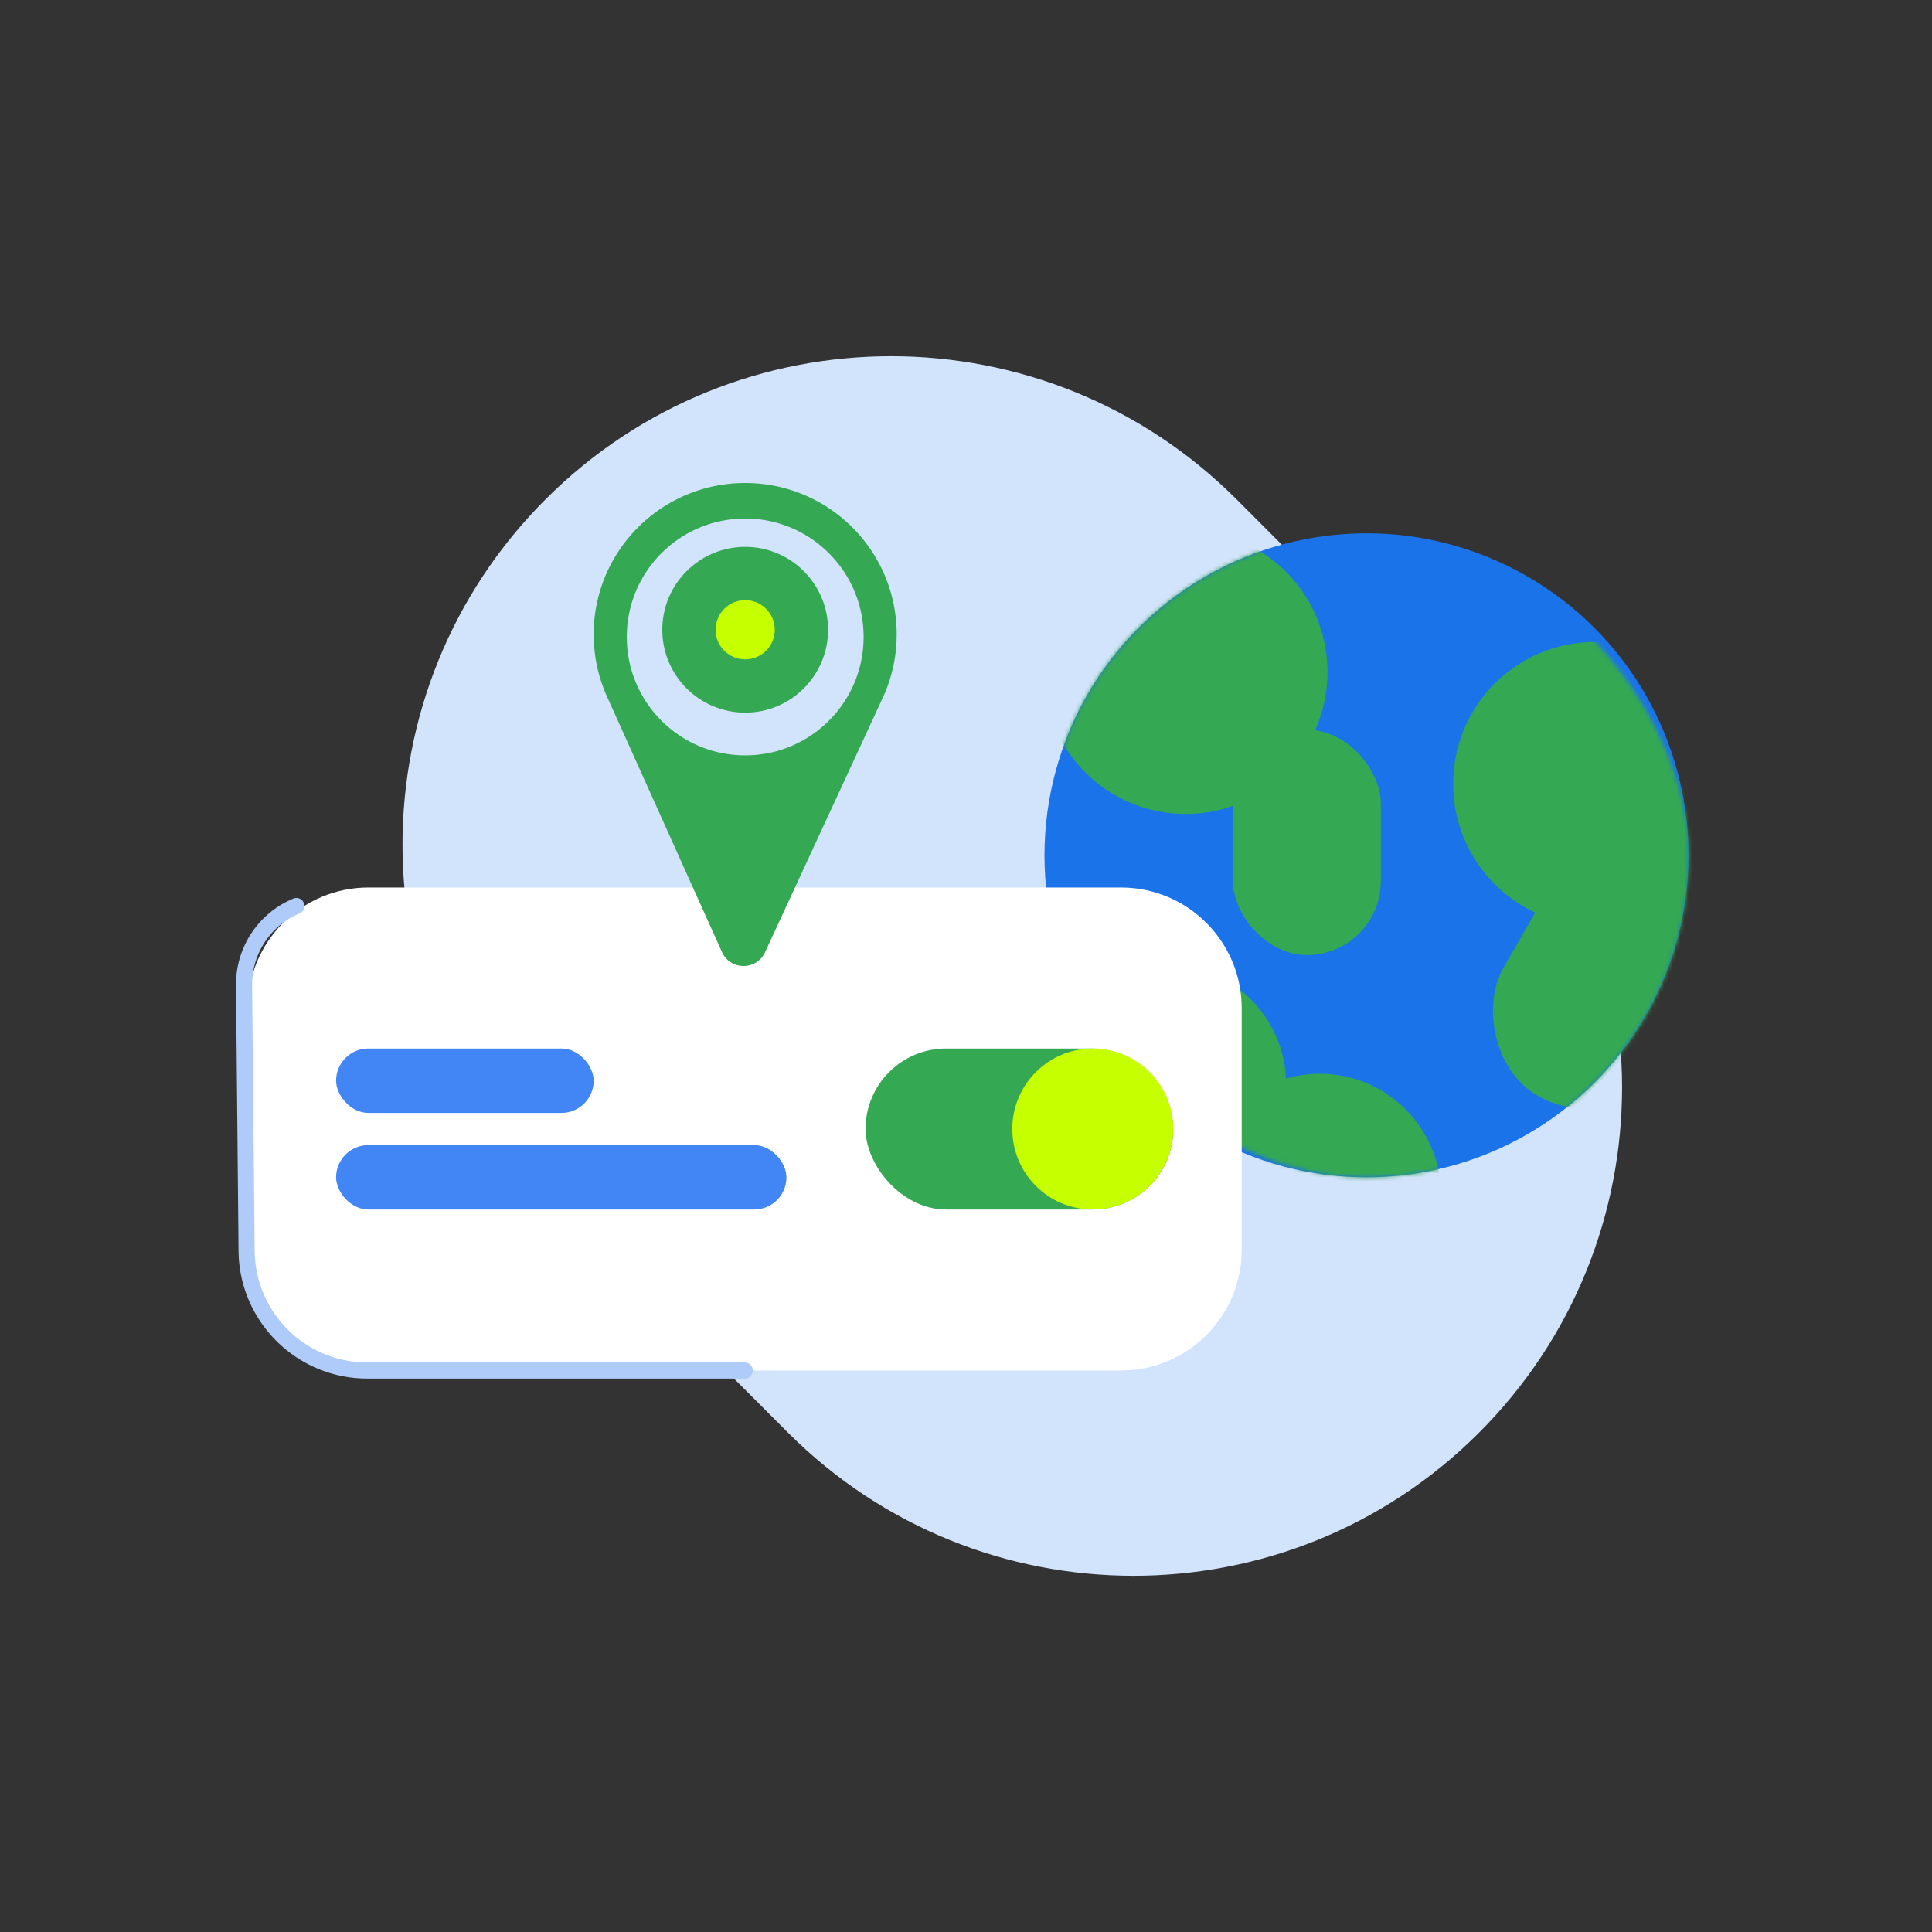
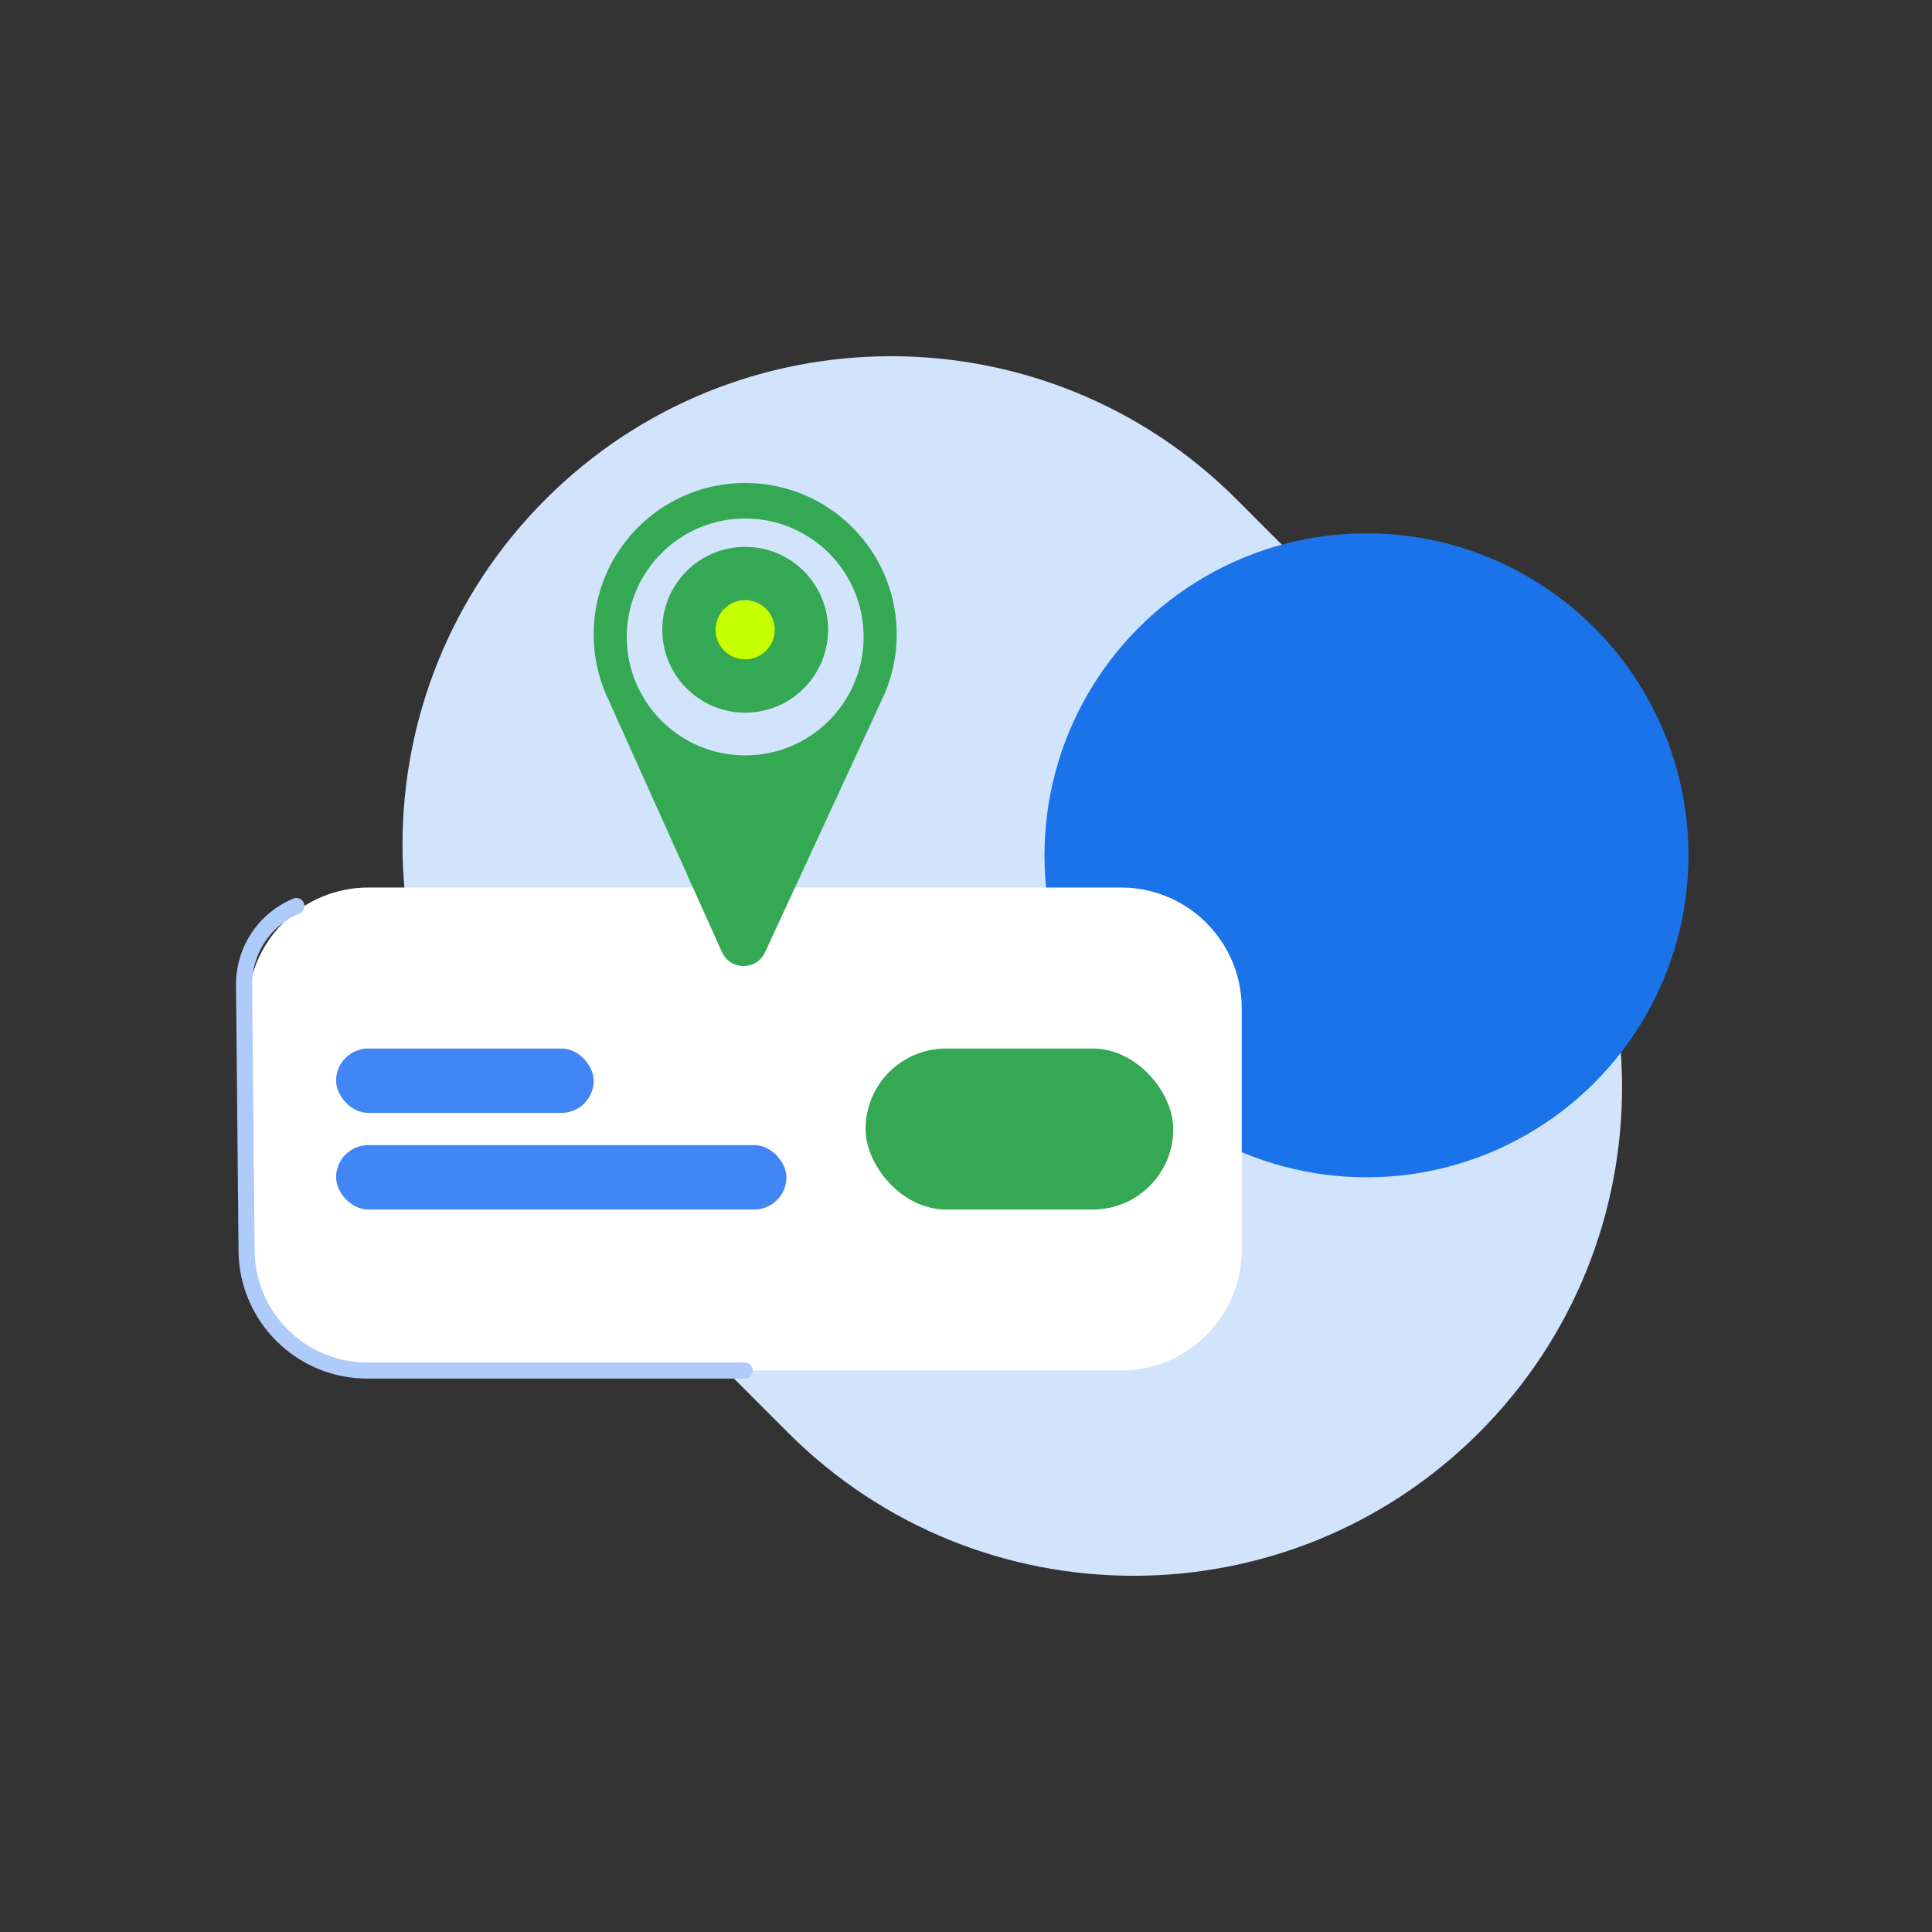
<svg xmlns="http://www.w3.org/2000/svg" width="480" height="480" fill="none">
  <rect width="100%" height="100%" fill="#333333" stroke="none" />
  <path fill="#D2E3FC" d="M195.754 355.913c47.376 47.415 124.228 47.454 171.652.087 47.425-47.367 47.464-124.203.087-171.618l-60.247-60.295C259.87 76.672 183.018 76.633 135.594 124c-47.425 47.367-47.464 124.203-.087 171.618l60.247 60.295Z" />
  <ellipse cx="339.5" cy="212.499" fill="#1A73E8" rx="80" ry="79.999" />
  <mask id="a" width="161" height="161" x="259" y="132" maskUnits="userSpaceOnUse" style="mask-type:alpha">
-     <rect width="160" height="159.998" x="419.5" y="292.5" fill="#4285F4" rx="79.999" transform="rotate(180 419.5 292.5)" />
-   </mask>
+     </mask>
  <g fill="#34A853" mask="url(#a)">
    <circle cx="294.562" cy="166.977" r="35.259" />
-     <rect width="36.755" height="55.987" x="306.313" y="181.292" rx="18.378" />
-     <rect width="46.521" height="70.864" rx="23.261" transform="rotate(30 -173.14 841.009)" />
    <ellipse cx="289.429" cy="269.545" rx="30.131" ry="30.13" />
    <ellipse cx="327.896" cy="296.897" rx="30.131" ry="30.13" />
    <circle cx="396.281" cy="194.755" r="35.259" />
  </g>
  <path fill="#fff" d="M308.5 250.5c0-16.569-13.431-30-30-30H91.55c-16.568 0-30 13.431-30 30v60c0 16.569 13.432 30 30 30H278.5c16.569 0 30-13.431 30-30v-60Z" />
  <path stroke="#AECBFA" stroke-linecap="round" stroke-width="4" d="M185.025 340.5h-93.76c-16.456 0-29.84-13.258-29.998-29.714l-.631-66.006a21.087 21.087 0 0 1 13-19.676v0" />
  <rect width="76.455" height="40" x="291.5" y="300.5" fill="#34A853" rx="20" transform="rotate(-180 291.5 300.5)" />
-   <circle cx="271.5" cy="280.5" r="20" fill="#C6FF00" transform="rotate(-180 271.5 280.5)" />
  <rect width="64" height="16" x="83.5" y="260.5" fill="#4285F4" rx="8" />
  <rect width="111.887" height="16" x="83.5" y="284.5" fill="#4285F4" rx="8" />
  <path fill="#34A853" fill-rule="evenodd" d="M222.778 157.607a37.42 37.42 0 0 1-3.639 16.152l-29.066 62.828c-2.118 4.578-8.637 4.543-10.706-.057l-28.546-63.451h.002a37.44 37.44 0 0 1-3.323-15.472c0-20.77 16.852-37.607 37.639-37.607 20.788 0 37.639 16.837 37.639 37.607Zm-37.634 30.062c16.249 0 29.421-13.173 29.421-29.421 0-16.249-13.172-29.421-29.421-29.421s-29.421 13.172-29.421 29.421c0 16.248 13.172 29.421 29.421 29.421Z" clip-rule="evenodd" />
  <circle cx="185.14" cy="156.461" r="20.595" fill="#34A853" />
  <circle cx="185.138" cy="156.462" r="7.355" fill="#C6FF00" />
</svg>